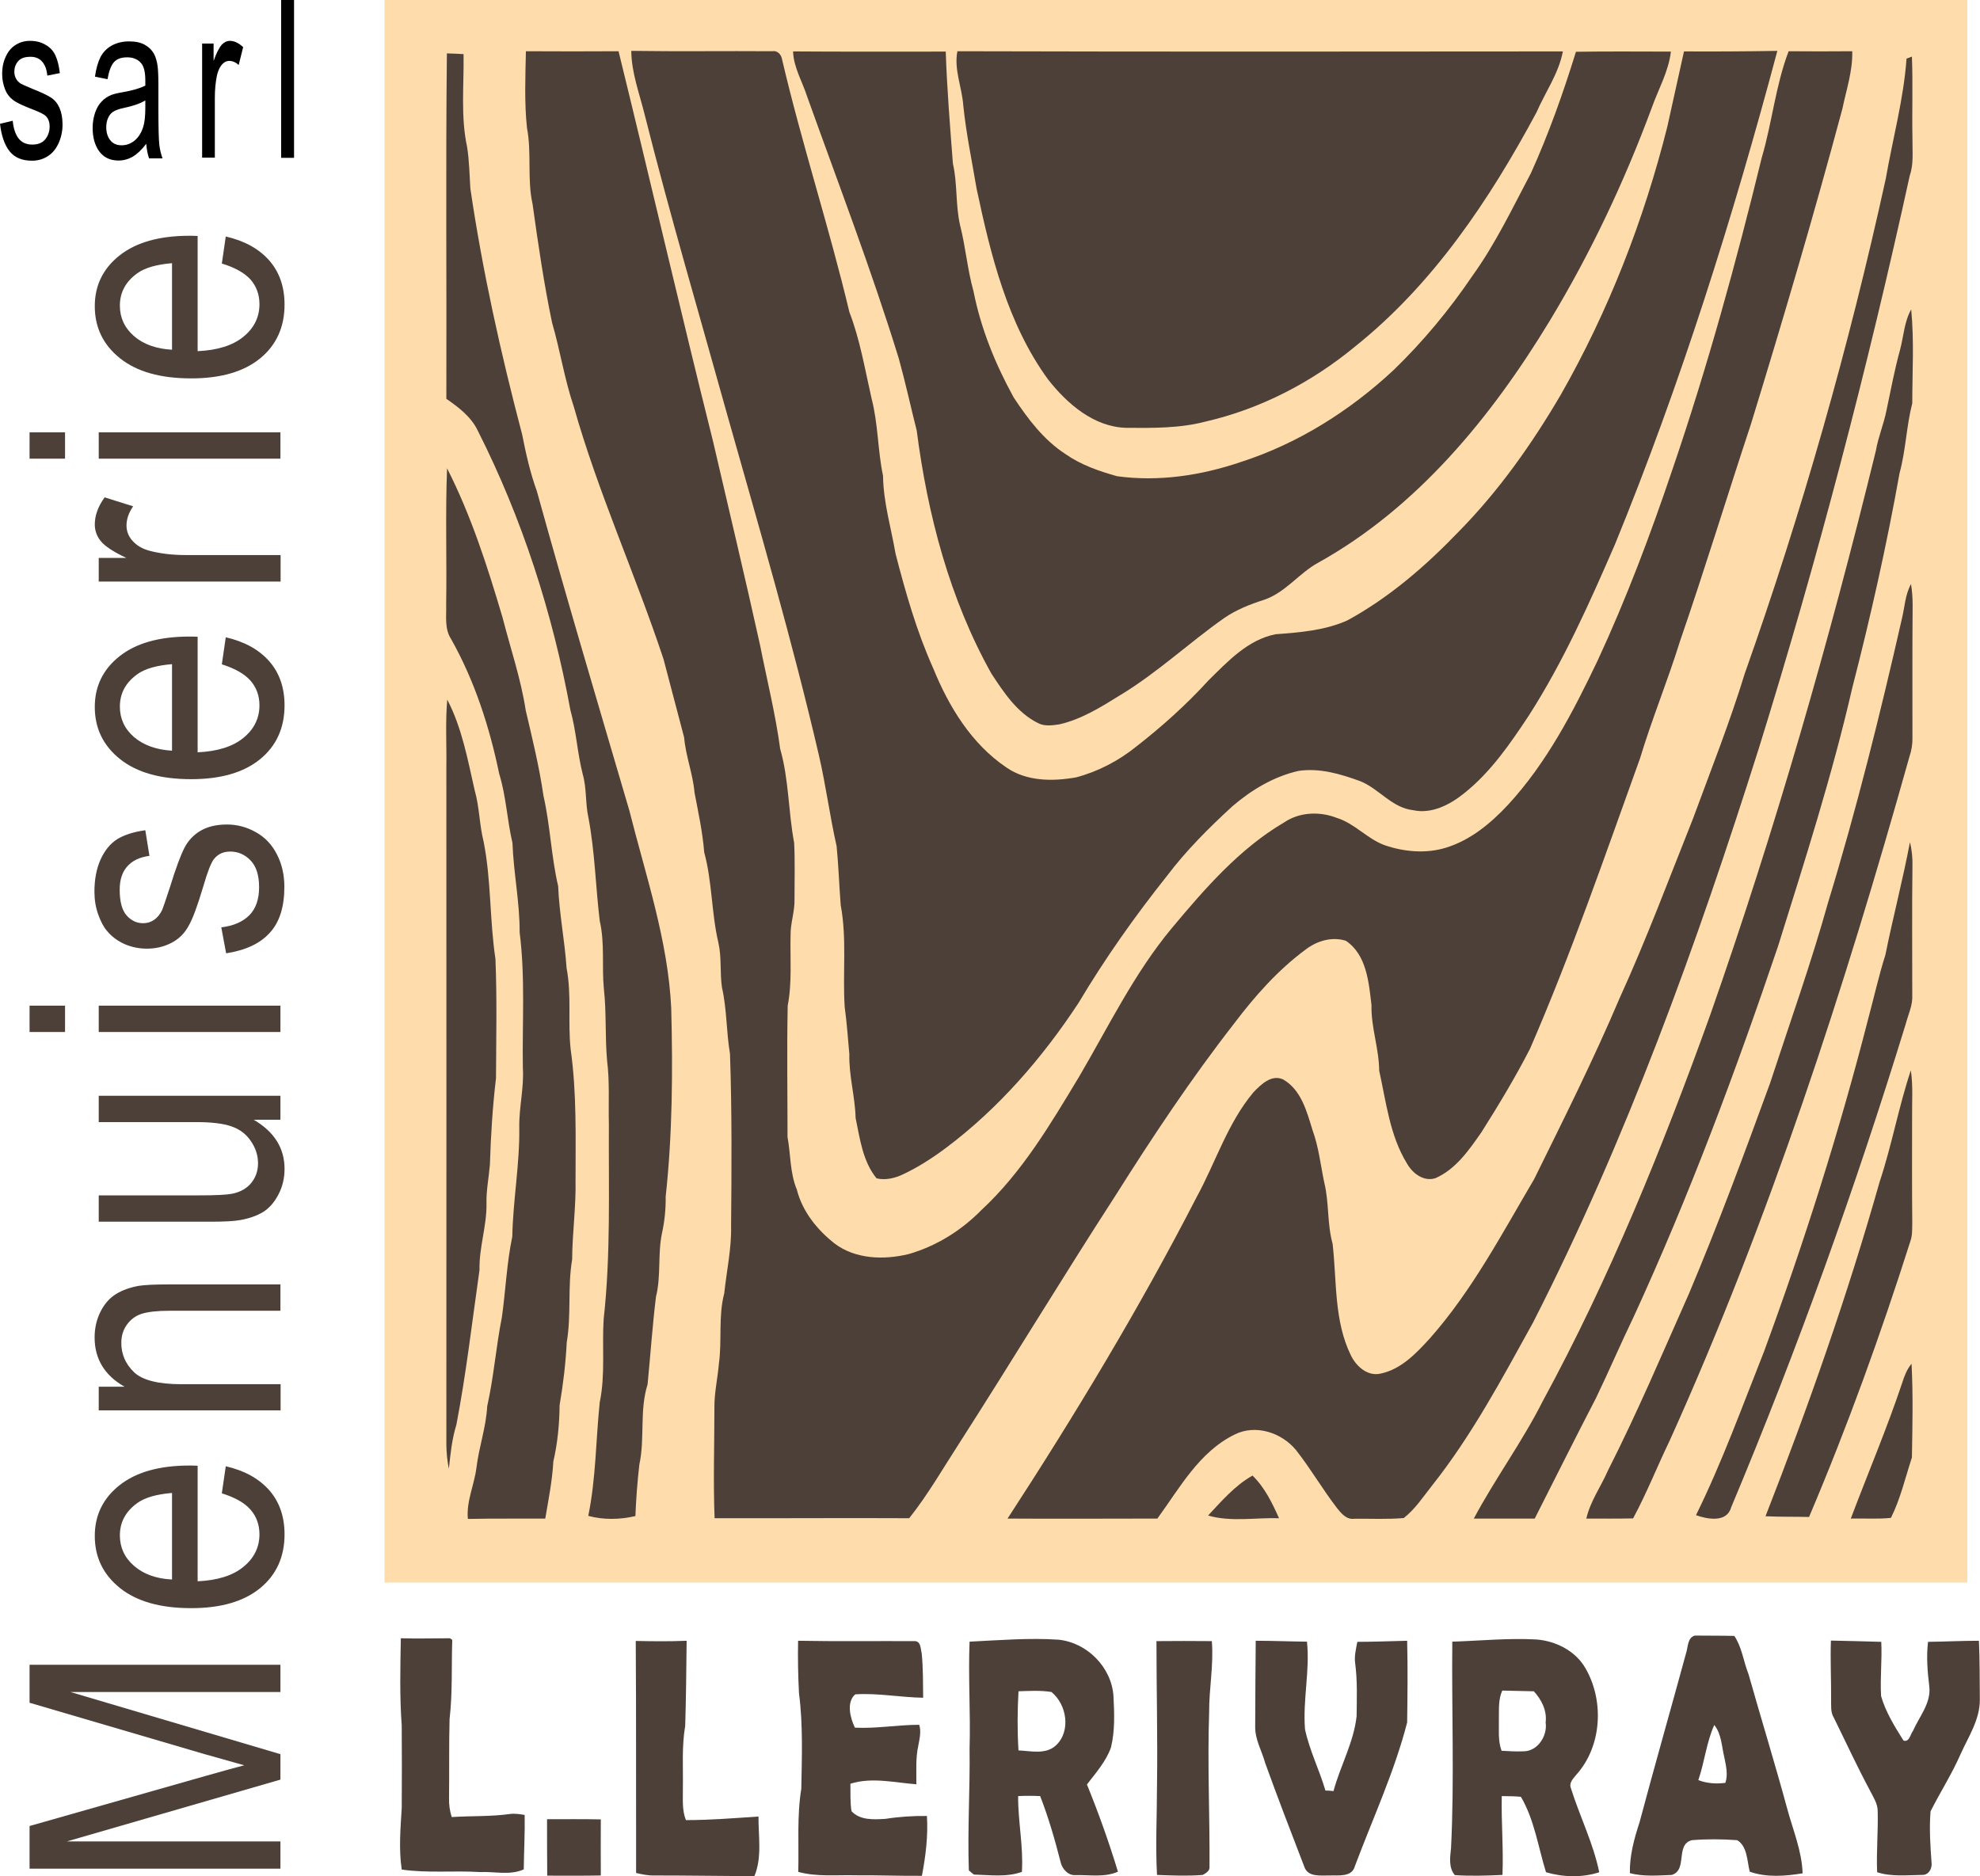
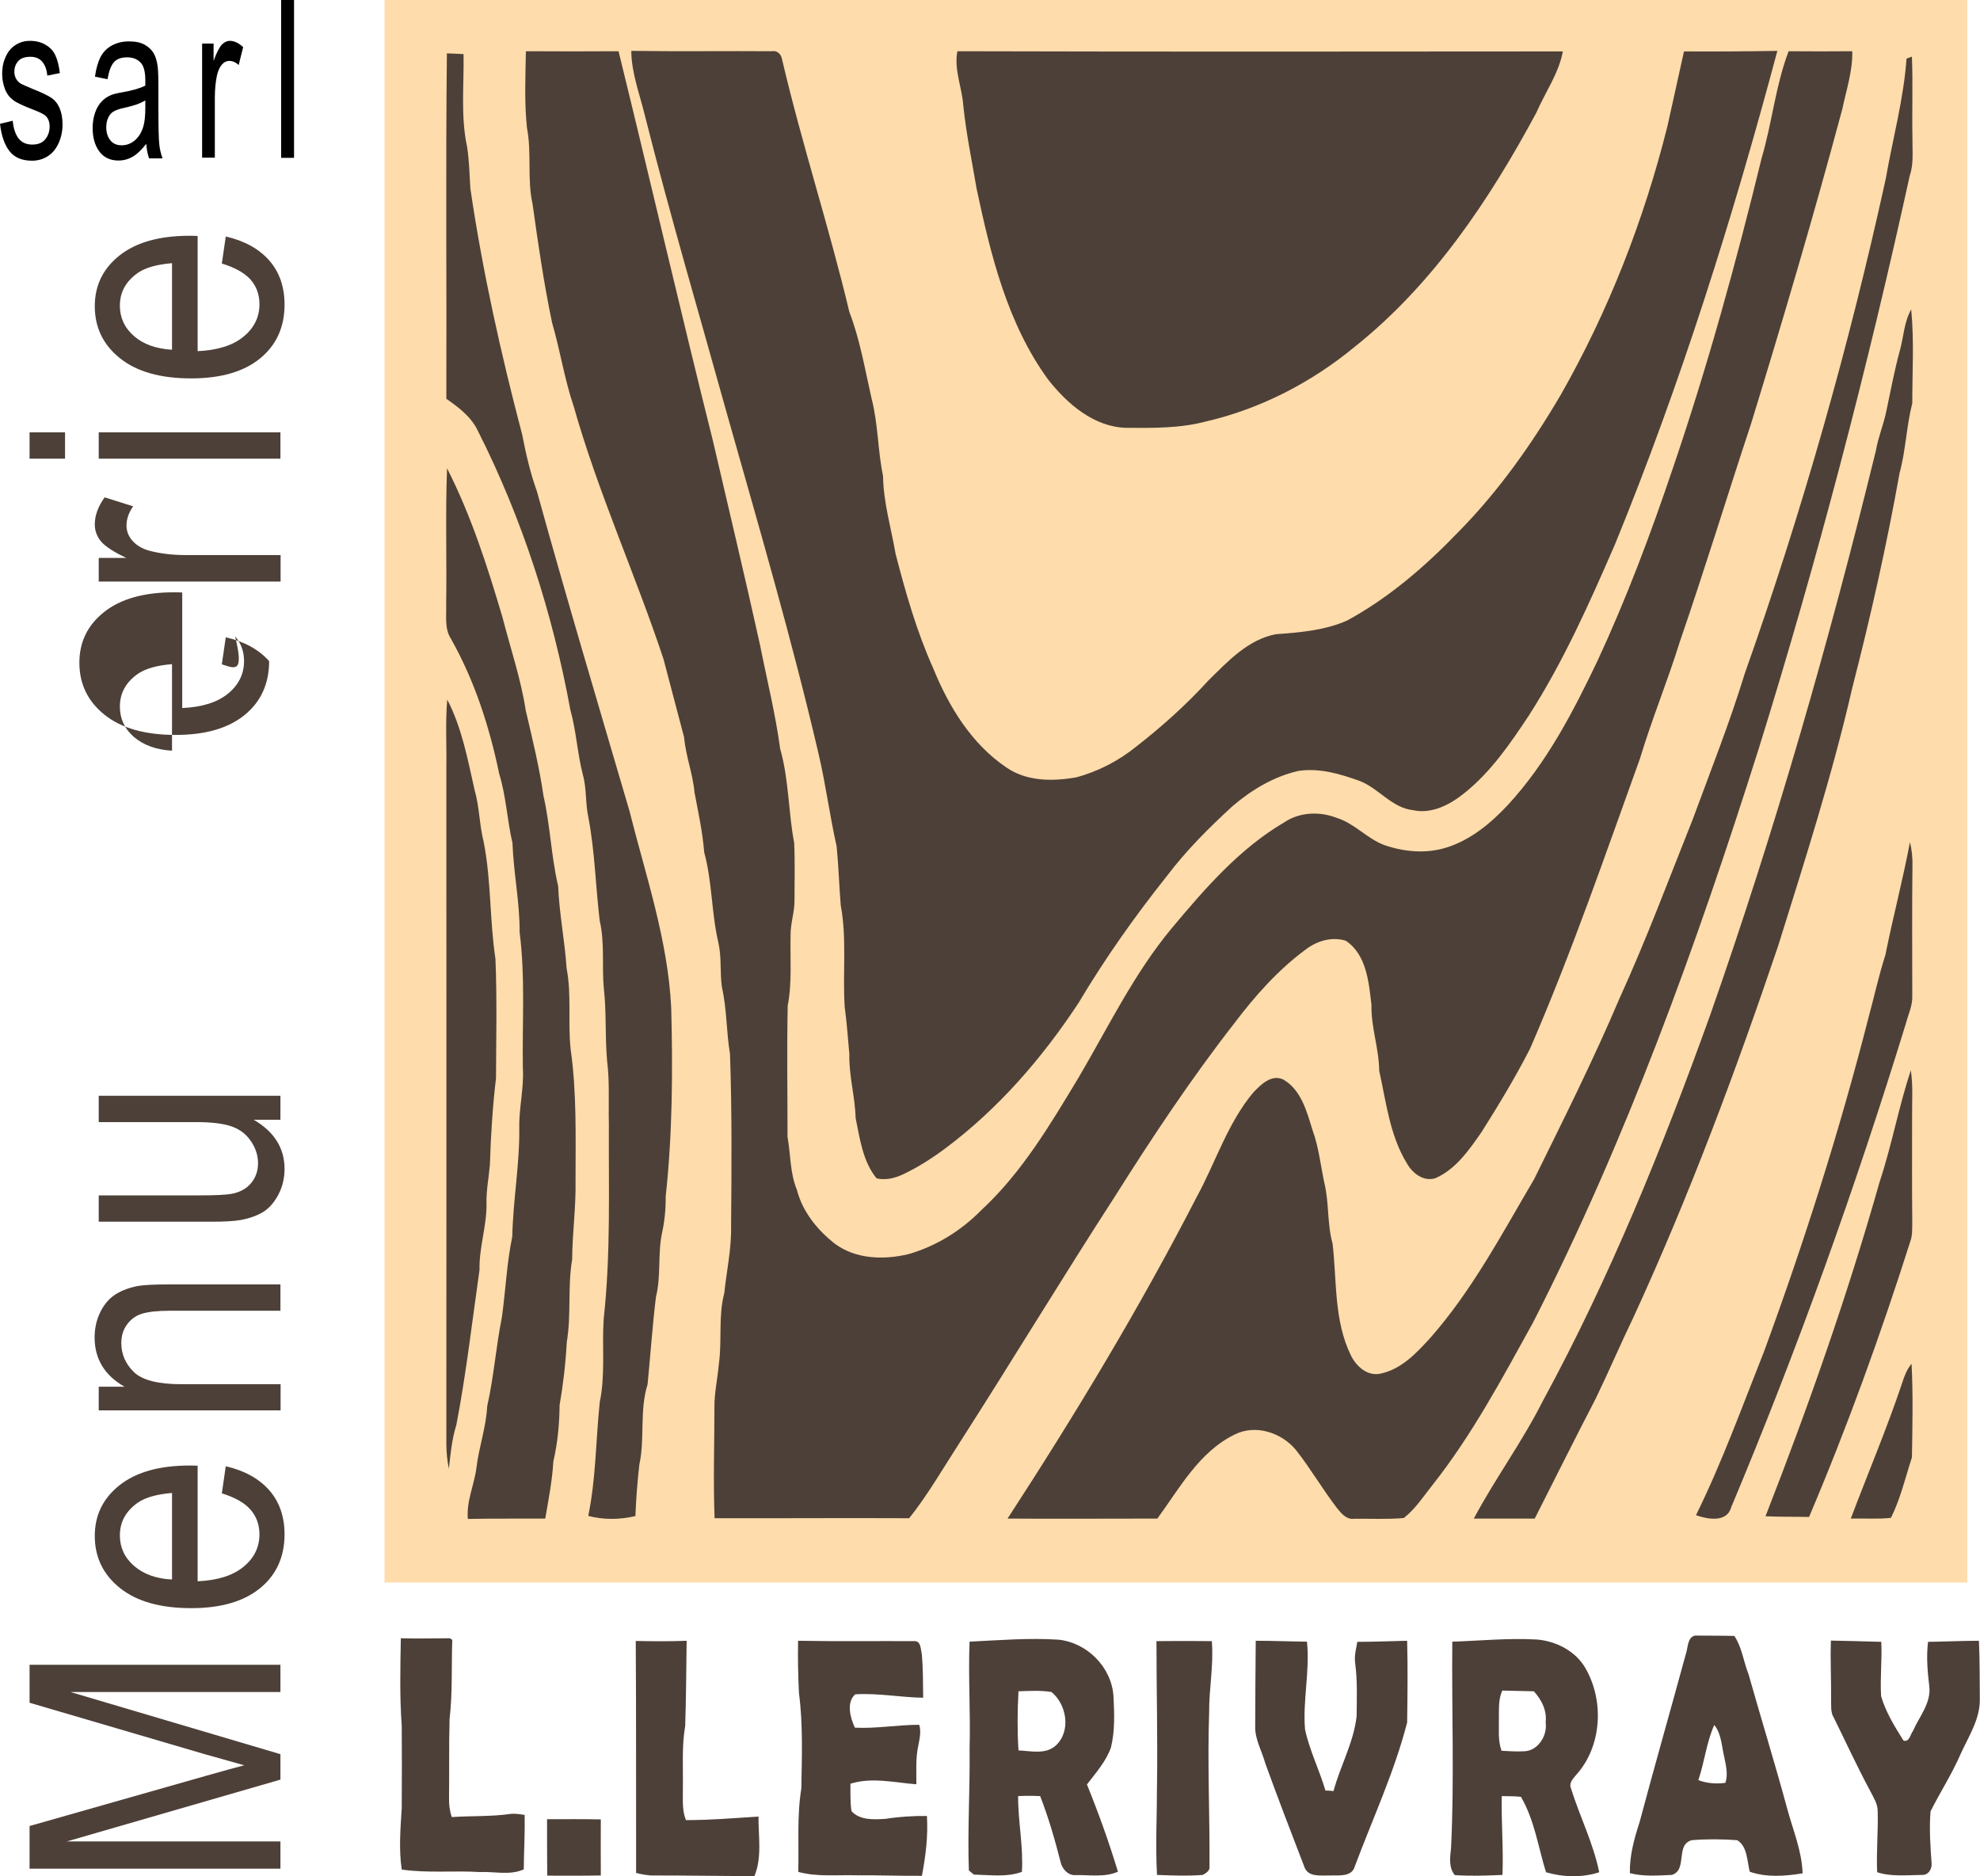
<svg xmlns="http://www.w3.org/2000/svg" version="1.1" id="Layer_1" x="0px" y="0px" viewBox="0 0 1105 1047.1" style="enable-background:new 0 0 1105 1047.1;" xml:space="preserve">
  <style type="text/css">
	.st0{fill:#FEDCAB;}
	.st1{fill:#4D4038;}
</style>
  <g>
    <rect x="214.6" class="st0" width="883.3" height="883.3" />
    <g>
      <path d="M0,69.1l7.1-1.7c0.4,4.3,1.5,7.6,3.3,9.9c1.8,2.3,4.4,3.4,7.6,3.4c3.3,0,5.7-1,7.3-3s2.4-4.4,2.4-7.1    c0-2.4-0.7-4.4-2.1-5.8c-1-1-3.4-2.2-7.3-3.7c-5.2-2-8.9-3.7-10.9-5.2c-2-1.5-3.6-3.5-4.6-6.1c-1-2.6-1.6-5.4-1.6-8.6    c0-2.8,0.4-5.5,1.3-7.9c0.9-2.4,2-4.4,3.5-6c1.1-1.2,2.6-2.3,4.5-3.2c1.9-0.9,4-1.3,6.2-1.3c3.3,0,6.2,0.7,8.7,2.2    c2.5,1.4,4.4,3.4,5.5,5.9c1.2,2.5,2,5.8,2.5,9.9l-7,1.4c-0.3-3.3-1.2-5.8-2.8-7.7c-1.5-1.8-3.7-2.8-6.5-2.8c-3.3,0-5.6,0.8-7,2.5    c-1.4,1.6-2.1,3.6-2.1,5.8c0,1.4,0.3,2.7,0.9,3.8c0.6,1.2,1.5,2.1,2.7,2.9c0.7,0.4,2.8,1.3,6.3,2.8c5.1,2,8.6,3.7,10.6,5    c2,1.3,3.6,3.2,4.7,5.7c1.1,2.5,1.7,5.6,1.7,9.3c0,3.6-0.7,7-2.1,10.2c-1.4,3.2-3.4,5.7-6,7.4s-5.6,2.6-8.9,2.6    c-5.5,0-9.7-1.7-12.5-5.2C2.6,81,0.8,75.9,0,69.1z" />
      <path d="M81.6,80.3c-2.6,3.4-5.2,5.8-7.6,7.2c-2.5,1.4-5.1,2.1-7.9,2.1c-4.6,0-8.2-1.7-10.7-5.1c-2.5-3.4-3.7-7.8-3.7-13.1    c0-3.1,0.5-6,1.4-8.6c0.9-2.6,2.2-4.7,3.7-6.2c1.5-1.6,3.2-2.7,5.1-3.5c1.4-0.6,3.5-1.1,6.4-1.6c5.8-1,10-2.3,12.8-3.7    c0-1.5,0-2.4,0-2.8c0-4.4-0.7-7.5-2-9.3c-1.8-2.4-4.5-3.7-8.1-3.7c-3.4,0-5.8,0.9-7.4,2.7c-1.6,1.8-2.8,4.9-3.6,9.5l-7-1.4    c0.6-4.5,1.7-8.2,3.1-11c1.5-2.8,3.6-4.9,6.3-6.4c2.8-1.5,5.9-2.3,9.6-2.3c3.6,0,6.5,0.6,8.8,1.9c2.3,1.3,3.9,2.9,5,4.8    c1.1,1.9,1.8,4.4,2.2,7.4c0.2,1.8,0.4,5.2,0.4,10v14.4c0,10.1,0.2,16.4,0.5,19.1c0.3,2.7,0.9,5.2,1.8,7.7h-7.5    C82.3,85.9,81.9,83.3,81.6,80.3z M81,56.1c-2.6,1.6-6.5,3-11.7,4.1c-2.9,0.6-5,1.4-6.2,2.2c-1.2,0.8-2.2,2-2.8,3.5    c-0.7,1.5-1,3.3-1,5.1c0,2.9,0.7,5.3,2.2,7.2c1.4,1.9,3.6,2.9,6.3,2.9c2.8,0,5.2-0.9,7.4-2.7c2.1-1.8,3.7-4.3,4.7-7.5    c0.8-2.4,1.2-6,1.2-10.8V56.1z" />
      <path d="M112.8,88.1V24.3h6.4V34c1.6-4.5,3.2-7.5,4.5-9c1.4-1.4,2.9-2.2,4.6-2.2c2.4,0,4.9,1.2,7.4,3.5l-2.5,10    c-1.7-1.6-3.5-2.3-5.2-2.3c-1.6,0-3,0.7-4.2,2.1c-1.2,1.4-2.1,3.4-2.7,5.9c-0.8,3.8-1.2,8.1-1.2,12.6v33.4H112.8z" />
      <path d="M156.9,88.1V0h7.2v88.1H156.9z" />
    </g>
    <g>
      <path class="st1" d="M156.5,1043h-140v-23.8l99.1-28.2c9.2-2.6,16.1-4.5,20.7-5.7c-5.1-1.4-12.6-3.5-22.4-6.3l-97.4-28.6v-21.2    h140v15.2H39.3l117.2,34.7v14.2l-119.2,34.5h119.2V1043z" />
      <path class="st1" d="M123.8,833.5l2.2-15.1c10.4,2.4,18.4,6.8,24.2,13.3c5.7,6.5,8.6,14.7,8.6,24.7c0,12.6-4.6,22.7-13.7,30.1    c-9.1,7.4-21.9,11.1-38.4,11.1c-17.1,0-30.3-3.7-39.7-11.2c-9.4-7.5-14.1-17.2-14.1-29.1c0-11.6,4.6-21,13.8-28.3    c9.2-7.3,22.2-11,39-11c1,0,2.5,0,4.6,0.1v64.5c11.1-0.5,19.7-3.2,25.6-8.1c5.9-4.8,8.9-10.9,8.9-18.1c0-5.4-1.7-10-5-13.8    S131.1,835.8,123.8,833.5z M96,881.6v-48.3c-8.5,0.7-14.9,2.5-19.2,5.5c-6.6,4.7-9.9,10.7-9.9,18.2c0,6.7,2.6,12.4,7.9,17    C80.1,878.6,87.2,881.2,96,881.6z" />
      <path class="st1" d="M156.5,787.2H55.1V774h14.4c-11.1-6.3-16.7-15.5-16.7-27.5c0-5.2,1.1-10,3.3-14.4c2.2-4.4,5.1-7.6,8.6-9.8    c3.6-2.2,7.8-3.7,12.7-4.6c3.2-0.5,8.8-0.8,16.7-0.8h62.4v14.7H94.8c-7,0-12.2,0.6-15.7,1.7c-3.5,1.1-6.2,3.2-8.3,6.1    c-2.1,2.9-3.1,6.3-3.1,10.2c0,6.2,2.3,11.6,7,16.2c4.6,4.5,13.5,6.8,26.5,6.8h55.4V787.2z" />
      <path class="st1" d="M156.5,625h-14.9c11.5,6.7,17.2,15.9,17.2,27.4c0,5.1-1.1,9.9-3.4,14.3c-2.3,4.4-5.2,7.7-8.6,9.8    c-3.5,2.1-7.7,3.6-12.8,4.5c-3.4,0.6-8.7,0.9-16,0.9H55.1v-14.7h56.3c9,0,15-0.3,18.1-0.9c4.5-0.9,8.1-2.9,10.6-5.9    s3.9-6.7,3.9-11.1c0-4.4-1.3-8.5-4-12.4c-2.6-3.9-6.2-6.6-10.8-8.2c-4.6-1.6-11.2-2.4-19.8-2.4H55.1v-14.7h101.4V625z" />
-       <path class="st1" d="M36.2,576H16.5v-14.7h19.8V576z M156.5,576H55.1v-14.7h101.4V576z" />
-       <path class="st1" d="M126.2,532.1l-2.7-14.5c6.8-0.8,12-3.1,15.7-6.8c3.6-3.7,5.4-8.9,5.4-15.6c0-6.7-1.6-11.7-4.8-15    c-3.2-3.3-7-4.9-11.3-4.9c-3.9,0-6.9,1.4-9.2,4.3c-1.5,2-3.5,7-5.8,15c-3.2,10.7-5.9,18.2-8.3,22.3c-2.3,4.2-5.5,7.3-9.6,9.4    c-4.1,2.1-8.6,3.2-13.6,3.2c-4.5,0-8.7-0.9-12.6-2.6c-3.9-1.8-7.1-4.2-9.6-7.2c-2-2.3-3.6-5.4-5-9.3c-1.4-3.9-2.1-8.2-2.1-12.7    c0-6.8,1.1-12.7,3.4-17.9c2.3-5.1,5.4-8.9,9.3-11.4c3.9-2.4,9.2-4.1,15.7-5l2.3,14.3c-5.2,0.7-9.3,2.5-12.2,5.7    c-2.9,3.1-4.4,7.5-4.4,13.2c0,6.7,1.3,11.5,3.9,14.4c2.6,2.9,5.7,4.3,9.2,4.3c2.2,0,4.2-0.6,6-1.8c1.8-1.2,3.4-3.1,4.6-5.6    c0.6-1.5,2.1-5.8,4.4-12.9c3.2-10.4,5.9-17.6,8-21.7c2.1-4.1,5.1-7.3,9-9.6s8.9-3.5,14.7-3.5c5.7,0,11.1,1.4,16.2,4.3    c5.1,2.8,9,7,11.7,12.3c2.8,5.4,4.2,11.4,4.2,18.2c0,11.2-2.7,19.8-8.2,25.7C145.1,526.7,137,530.4,126.2,532.1z" />
-       <path class="st1" d="M123.8,370.8l2.2-15.1c10.4,2.4,18.4,6.8,24.2,13.3c5.7,6.5,8.6,14.7,8.6,24.7c0,12.6-4.6,22.7-13.7,30.1    c-9.1,7.4-21.9,11.1-38.4,11.1c-17.1,0-30.3-3.7-39.7-11.2c-9.4-7.5-14.1-17.2-14.1-29.1c0-11.6,4.6-21,13.8-28.3    c9.2-7.3,22.2-11,39-11c1,0,2.5,0,4.6,0.1v64.5c11.1-0.5,19.7-3.2,25.6-8.1c5.9-4.8,8.9-10.9,8.9-18.1c0-5.4-1.7-10-5-13.8    C136.4,376.1,131.1,373.1,123.8,370.8z M96,419v-48.3c-8.5,0.7-14.9,2.5-19.2,5.5c-6.6,4.7-9.9,10.7-9.9,18.2    c0,6.7,2.6,12.4,7.9,17C80.1,415.9,87.2,418.5,96,419z" />
+       <path class="st1" d="M123.8,370.8l2.2-15.1c10.4,2.4,18.4,6.8,24.2,13.3c0,12.6-4.6,22.7-13.7,30.1    c-9.1,7.4-21.9,11.1-38.4,11.1c-17.1,0-30.3-3.7-39.7-11.2c-9.4-7.5-14.1-17.2-14.1-29.1c0-11.6,4.6-21,13.8-28.3    c9.2-7.3,22.2-11,39-11c1,0,2.5,0,4.6,0.1v64.5c11.1-0.5,19.7-3.2,25.6-8.1c5.9-4.8,8.9-10.9,8.9-18.1c0-5.4-1.7-10-5-13.8    C136.4,376.1,131.1,373.1,123.8,370.8z M96,419v-48.3c-8.5,0.7-14.9,2.5-19.2,5.5c-6.6,4.7-9.9,10.7-9.9,18.2    c0,6.7,2.6,12.4,7.9,17C80.1,415.9,87.2,418.5,96,419z" />
      <path class="st1" d="M156.5,324.6H55.1v-13.2h15.4c-7.2-3.4-11.9-6.5-14.2-9.3c-2.3-2.8-3.4-6-3.4-9.4c0-4.9,1.8-10,5.5-15.1    l15.9,5c-2.5,3.6-3.7,7.2-3.7,10.7c0,3.2,1.1,6.1,3.4,8.6c2.3,2.6,5.4,4.4,9.4,5.5c6.1,1.6,12.8,2.4,20.1,2.4h53.1V324.6z" />
      <path class="st1" d="M36.2,256H16.5v-14.7h19.8V256z M156.5,256H55.1v-14.7h101.4V256z" />
      <path class="st1" d="M123.8,147.1l2.2-15.1c10.4,2.4,18.4,6.8,24.2,13.3c5.7,6.5,8.6,14.7,8.6,24.7c0,12.6-4.6,22.7-13.7,30.1    c-9.1,7.4-21.9,11.1-38.4,11.1c-17.1,0-30.3-3.7-39.7-11.2c-9.4-7.5-14.1-17.2-14.1-29.1c0-11.6,4.6-21,13.8-28.3    c9.2-7.3,22.2-11,39-11c1,0,2.5,0,4.6,0.1V196c11.1-0.5,19.7-3.2,25.6-8.1c5.9-4.8,8.9-10.9,8.9-18.1c0-5.4-1.7-10-5-13.8    C136.4,152.3,131.1,149.3,123.8,147.1z M96,195.2v-48.3c-8.5,0.7-14.9,2.5-19.2,5.5c-6.6,4.7-9.9,10.7-9.9,18.2    c0,6.7,2.6,12.4,7.9,17C80.1,192.2,87.2,194.7,96,195.2z" />
    </g>
    <g>
      <path class="st1" d="M223.7,914.4c9.1,0.3,18.3,0,27.4,0l1.3,0.9c-0.5,14.7,0.2,29.6-1.5,44.2c-0.4,14.7-0.1,29.4-0.3,44.1    c-0.1,3.6,0.4,7.2,1.5,10.6c10.8-0.7,21.7-0.2,32.4-1.7c2.8-0.4,5.5,0.1,8.3,0.5c0.2,10.1-0.4,20.3-0.5,30.4    c-7.7,3.5-16.3,1.1-24.4,1.5c-14.5-0.9-29.3,0.7-43.7-1.4c-1.7-11.4-0.7-23,0-34.4c0.1-15.3,0.1-30.6,0-45.9    C223,947,223.4,930.7,223.7,914.4z" />
      <g>
        <path class="st1" d="M541.1,916.3c16.5-0.8,33.1-2.2,49.7-1.1c16,1.7,29.5,15.4,30.6,31.4c0.5,9.6,0.9,19.4-1.4,28.8     c-2.8,7.8-8.4,14.1-13.4,20.6c6.5,16,12.3,32.2,17.3,48.7c-7.5,3.3-15.8,1.7-23.7,1.9c-4,0.3-7.3-3.3-8.2-6.9     c-3.2-12.6-6.8-25.1-11.5-37.2c-4.1-0.2-8.2-0.2-12.3,0c-0.1,14.1,3,28.1,2.1,42.3c-8.6,3.1-17.9,1.7-26.8,1.5     c-0.7-0.6-2.1-1.7-2.8-2.3c-0.8-22.6,0.7-45.3,0.4-68C541.7,956.2,540.3,936.2,541.1,916.3z M568.4,944c-0.6,11-0.7,22,0,33     c7,0.3,15.3,2.5,21-2.9c8.4-8,5.9-22.8-2.6-29.7C580.6,943.4,574.5,943.8,568.4,944z" />
      </g>
      <g>
        <path class="st1" d="M941,922.6c1.1-3.3,0.7-8.6,4.9-9.7c7.3,0.1,14.7,0,22,0.2c4.3,6.4,5.1,14.3,7.9,21.3     c7.1,25.1,14.8,50,21.6,75.1c3.2,11.9,8.2,23.6,8.6,36.1c-9.7,1.6-20.1,2.4-29.5-0.9c-1.5-5.9-1.3-14.2-7-17.6     c-8.4-0.6-16.9-0.7-25.3,0c-9.4,2.4-2.2,16.6-11.2,19.4c-7.8,0.3-15.8,1-23.4-1c-0.2-9.8,2.4-19.2,5.4-28.4     C923.4,985.6,932.4,954.2,941,922.6z M947.8,993.6c4.8,1.8,10,2.2,15.1,1.5c1.6-4.7,0.3-9.7-0.6-14.3c-1.5-6.1-1.5-12.9-5.6-18     C952.3,972.6,951.3,983.4,947.8,993.6z" />
      </g>
      <path class="st1" d="M354.8,915.9c9.5,0.2,19,0.3,28.4-0.1c-0.2,15.8-0.3,31.6-0.8,47.5c-2,11.5-1.1,23.2-1.3,34.9    c0.1,5.9-0.6,12,1.7,17.7c13.6,0,27-1.1,40.5-2c-0.1,11,2.1,22.8-2.3,33.3c-18.6-0.1-37.2-0.4-55.8-0.4c-3.5,0.1-6.9-0.6-10.2-1.4    C354.9,1002.1,355.1,959,354.8,915.9z" />
      <path class="st1" d="M445.4,915.8c21.5,0.4,43.1,0.1,64.6,0.2c4-0.3,3.7,4.1,4.4,6.9c0.8,8.2,0.7,16.5,0.8,24.7    c-12.7-0.2-25.2-2.7-37.9-1.9c-5.1,4.4-2.8,13.2-0.2,18.6c12,0.6,23.9-1.6,35.9-1.6c1.2,3.7,0.2,7.8-0.5,11.6    c-1.6,7.1-1,14.4-1.1,21.6c-12.2-0.9-24.8-4.1-36.8-0.3c0.1,5.1-0.2,10.2,0.6,15.3c4.7,5.2,12.6,4.7,19,4.3    c7.6-1.2,15.4-1.7,23.1-1.6c0.7,11.2-0.7,22.4-2.8,33.4c-12.3,0.1-24.6-0.4-36.8-0.3c-10.8-0.3-21.7,1-32.2-1.9    c0.4-15.5-0.8-31.1,1.7-46.5c0.3-17.7,1-35.6-1.3-53.2C445.4,935.2,445.2,925.5,445.4,915.8z" />
      <path class="st1" d="M645.4,916c10.3-0.1,20.6-0.1,30.9,0c1.1,13.4-1.6,26.6-1.5,39.9c-1,28.7,0.4,57.3,0.2,86    c0.3,2.3-2.1,3.7-3.8,4.6c-8.5,0.7-17,0.3-25.5,0c-0.9-16.7,0-33.4,0-50.2C646.1,969.6,645.4,942.8,645.4,916z" />
      <path class="st1" d="M700.8,915.8c9.6,0,19.1,0.4,28.6,0.5c1.7,16.3-2.4,32.5-1.1,48.9c2.5,11.8,8,22.6,11.4,34.2    c1.5,0,3,0.1,4.5,0.3c3.8-14.1,11.3-27.2,12.9-41.8c0.1-9.8,0.5-19.7-0.8-29.5c-0.6-4.1,0.5-8.1,1.2-12c9.3,0,18.5-0.4,27.8-0.6    c0.4,15.2,0.2,30.4,0,45.6c-7.1,27.6-19.2,53.6-29.2,80.3c-1.7,6.2-9.2,4.9-14.1,5.1c-5-0.1-12.1,1.1-14.1-4.9    c-7.4-19.2-14.8-38.4-21.8-57.8c-1.9-6.9-5.8-13.3-5.6-20.6C700.6,947.5,700.6,931.7,700.8,915.8z" />
      <g>
        <path class="st1" d="M810.5,916.3c15.7-0.5,31.4-2.1,47.2-1.2c10.7,0.9,21.6,6.4,27.1,16c10.6,18.3,9.2,43.7-5.2,59.6     c-1.7,2.1-4.1,4.4-2.9,7.4c4.9,15.7,12.5,30.7,15.8,46.9c-9.4,3.1-20.2,2.8-29.7,0c-4.4-14.1-6.4-29.1-14-42.1     c-3.6-0.4-7.1-0.3-10.7-0.4c-0.3,14.7,1,29.3,0.4,44c-8.9,0.4-17.8,0.7-26.6,0.1c-3.6-4.3-2.6-10.1-2.1-15.2     C811.7,993,810.1,954.6,810.5,916.3z M836.5,959.6c0.1,5.9-0.6,12,1.5,17.6c4,0.2,8,0.5,12.1,0.3c8,0.1,13.6-8.6,12.5-16.1     c0.8-6.7-2.3-12.7-6.6-17.4c-5.9-0.1-11.7-0.3-17.6-0.4C836.1,948.6,836.6,954.2,836.5,959.6z" />
      </g>
      <path class="st1" d="M1021.8,915.7c9.3,0.2,18.7,0.4,28.1,0.7c0.5,10.1-0.7,20.2-0.1,30.3c2.6,9,7.6,17,12.5,24.8    c3.3,1.1,3.8-3.5,5.3-5.4c3.5-8,10.2-15.5,9.1-24.8c-1-8.3-1.7-16.6-0.7-24.9c9.5-0.1,18.9-0.6,28.4-0.6    c0.5,10.9,0.4,21.9,0.5,32.8c0.1,11.2-6.4,20.8-10.8,30.6c-4.8,11-11.3,21.1-16.7,31.8c-0.8,9.7-0.1,19.5,0.6,29.3    c0.1,3.3-2,6.4-5.5,6.2c-8.3,0.1-16.9,1.1-24.9-1.5c-0.5-11.4,0.6-22.7,0.3-34.1c0-4.2-2.4-7.7-4.2-11.3    c-7.2-13.4-13.6-27.3-20.3-40.9c-1.9-3-1.4-6.7-1.5-10.1C1022,937.7,1021.4,926.7,1021.8,915.7z" />
      <path class="st1" d="M305.3,1015.4c10,0,20-0.1,30,0.1c-0.1,10.4,0,20.8,0,31.3c-10,0.2-20,0.1-29.9,0.1    C305.3,1036.4,305.3,1025.9,305.3,1015.4z" />
    </g>
    <g>
      <g>
        <path class="st1" d="M293.5,28.6c17.2,0.1,34.5,0.1,51.7,0c17.8,72.5,34.6,145.2,52.7,217.6c8.8,38,17.9,75.9,26.3,114     c3.8,19.2,8.6,38.4,11.2,57.8c4.9,17.1,4.5,35,7.8,52.4c0.5,10.5,0.2,21,0.2,31.5c0.2,6.8-2.3,13.3-2.2,20.1     c-0.3,13.1,0.9,26.4-1.6,39.3c-0.5,24.4-0.1,48.8-0.1,73.3c1.8,9.8,1.3,20,5.2,29.4c3.1,12.2,11.3,22.4,21.1,30.1     c11.7,8.8,27.5,9.2,41.2,5.9c15.4-4.4,29.4-13.1,40.6-24.5c22.8-21.1,38.7-48.1,54.6-74.5c16.5-28.1,30.8-57.8,51.8-83     c18.4-22,37.7-44.3,62.7-59c8.6-5.8,19.8-6.2,29.3-2.5c10,3.1,16.9,11.6,26.6,15.2c11,3.8,23.3,4.9,34.5,1.4     c13.6-4.2,24.9-13.6,34.5-23.9c21.6-23.4,36.4-52,50-80.5c16.1-34.7,29.6-70.6,41.8-106.8c19.5-57.1,35.5-115.3,49.8-173.9     c5.8-19.6,7.7-40.3,15-59.4c11.8,0.1,23.7,0.1,35.5,0c0.3,11-3.3,21.5-5.5,32.1c-15.8,59-33.1,117.6-51,175.9     c-13.4,40.5-25.8,81.2-39.7,121.5c-6.8,21.9-15.6,43.2-22.2,65.1c-19.6,54.4-38.4,109.1-61.4,162.1c-8.2,16-17.5,31.4-27.1,46.6     c-6.9,9.9-14.3,20.7-25.7,25.7c-6.6,2.1-12.8-2.7-15.9-8.2c-9.6-15.6-11.6-34.3-15.5-51.8c-0.1-12.4-4.6-24.2-4.3-36.6     c-1.5-12.7-2.7-28.1-14.3-35.9c-7.8-2.5-16.3,0.1-22.6,5c-15.4,11.4-28.2,25.9-39.7,41.1c-24,30.8-45.6,63.3-66.4,96.3     c-29.5,45.6-57.6,92.1-86.9,137.8c-9.2,14.2-17.6,28.9-28.1,42.1c-36.2-0.2-72.4,0.1-108.6,0c-0.8-20.6-0.1-41.1-0.1-61.7     c-0.1-8.2,1.8-16.3,2.5-24.5c1.8-13.1-0.4-26.5,3-39.4c1.3-12.5,4.1-24.9,3.8-37.5c0.3-32,0.5-64.1-0.6-96.1     c-2.1-12.3-1.7-24.9-4.5-37.1c-1.2-8.3-0.1-16.8-2-25c-3.9-16.6-3.4-33.9-7.9-50.4c-0.9-11.3-3.3-22.3-5.4-33.3     c-0.9-10.5-4.9-20.3-5.8-30.8c-3.8-14.6-7.7-29.1-11.5-43.7c-15.7-47.4-36.5-92.9-50.1-141c-5.2-15.3-7.6-31.4-12.1-46.8     c-4.6-22-7.8-44.1-10.9-66.3c-3.1-14-0.4-28.4-3.1-42.4C292.6,57.5,293.2,43,293.5,28.6z" />
        <path class="st1" d="M939.8,28.7c-3.1,14-6.2,28-9.3,42c-13.1,52.2-32.8,102.9-59.5,149.7c-16,27.3-34.4,53.4-56.6,76     c-18.5,19.3-39,37.1-62.5,49.9c-12.5,5.6-26.5,6.7-40,7.7c-15.6,3.1-26.7,15.2-37.5,25.8c-12.3,13.5-26,25.8-40.4,37     c-9.8,7.9-21.3,13.9-33.5,17.1c-13,2.3-27.5,2.3-38.8-5.5c-19.5-13.1-32.2-34-40.9-55.4c-9.2-20.5-15.4-42.2-21-63.9     c-2.5-14.5-6.8-28.7-7-43.5c-3-14.3-2.7-29-6.4-43.2c-3.7-16.2-6.4-32.7-12.4-48.3c-11.3-47.5-26.6-94-37.7-141.6     c-0.6-2.4-2.7-4.4-5.3-3.9c-26.2-0.2-52.5,0.2-78.7-0.2c0.1,12.1,4.5,23.6,7.4,35.3c14.2,56.4,30.7,112.2,46.3,168.3     c17.8,63,36.2,125.8,51,189.5c3.9,16.8,6.1,34,9.9,50.8c1.1,11,1.4,22,2.3,33c3.5,18.7,1,37.9,2.2,56.7     c1.2,8.7,1.8,17.6,2.6,26.3c-0.3,12.1,3.2,23.7,3.5,35.7c2.4,11.6,4,24.3,11.7,33.7c5,1.2,10.3-0.1,14.9-2.3     c8.4-4,16.2-9,23.7-14.6c29.5-22.1,53.9-50.3,74.1-81c14.7-24.7,31.3-48.2,49.2-70.7c10.8-14.3,23.5-27,36.7-39.1     c10.6-9.1,23.1-16.6,36.8-19.7c11.8-1.8,23.5,1.7,34.5,5.7c10.5,4.2,17.7,14.9,29.5,16.2c10.4,2.3,20.7-3.1,28.6-9.5     c14.8-11.8,25.6-27.6,36-43.3c19.3-30.1,33.9-62.9,48.1-95.6c36.6-89.5,65.7-182,90.6-275.4C974.4,28.7,957.1,28.8,939.8,28.7z" />
-         <path class="st1" d="M879.5,28.9c-7.1,23-15.2,45.8-25.1,67.7c-10.3,19.5-19.8,39.5-32.7,57.4c-12.8,18.9-27.4,36.5-43.8,52.4     c-24.5,22.9-53.5,41.2-85.5,51.5c-22.1,7.5-45.8,11.1-69,7.9c-10-2.8-20.1-6.3-28.7-12.3c-12.2-7.9-21.1-19.7-29-31.7     c-10.2-18.5-18.3-38.4-22.4-59.2c-3.4-12.1-4.4-24.7-7.5-36.9c-2.6-11.3-1.4-23.1-4-34.4c-1.6-20.8-3.3-41.6-4-62.5     c-28.4,0-56.8,0.1-85.2-0.1c0.3,9,5.2,16.9,7.9,25.3c17.4,48.6,35.9,96.8,51.1,146.1c3.7,13.3,6.6,26.8,10,40.2     c6.1,47.1,18.4,94.1,41.7,135.7c6.9,10.5,14.3,21.8,26,27.6c3.6,1.9,8,1.3,11.9,0.7c12.3-2.8,23.2-9.6,33.8-16.2     c20.8-12.5,38.5-29.3,58.3-43.2c6.7-4.6,14.3-7.6,22.1-10.1c12-4,19.5-14.9,30.4-20.8c55.3-30.8,96.6-81.4,129-134.8     c22.8-37.7,41.7-77.7,57-119c3.7-10.4,9.4-20.3,10.7-31.4C915,28.8,897.2,28.6,879.5,28.9z" />
        <path class="st1" d="M534.3,28.6c112.6,0.3,225.3,0.2,337.9,0.1c-2.3,12.3-9.8,22.7-14.7,34c-26.2,48.8-57.8,96.1-101.5,130.9     c-24.1,19.9-52.7,34.7-83.2,41.7c-14.4,3.8-29.4,3.6-44.1,3.5c-18.2-0.4-33.1-13.4-43.8-27c-22.7-31.2-32-69.4-39.9-106.6     c-2.6-15.4-5.8-30.7-7.4-46.2C536.9,48.7,532.3,38.9,534.3,28.6z" />
        <path class="st1" d="M249.1,222.6c0.2-64.2-0.4-128.5,0.3-192.8c3.1,0.1,6.2,0.2,9.3,0.4c0.3,17.3-1.7,34.8,2,51.9     c1.2,7.7,1.3,15.4,1.8,23.1c6.8,46.3,17,92.1,28.9,137.3c2.1,10.7,4.5,21.4,8.2,31.6c16.5,59.6,34.2,118.9,51.6,178.2     c9.2,36.5,21.6,72.6,23.4,110.4c0.9,35.1,0.7,70.3-3.1,105.2c0.1,6.9-0.6,13.8-2.1,20.6c-2.4,11.6-0.4,23.7-3.3,35.2     c-2,16.3-3.1,32.7-4.7,49c-4.6,14.6-1.4,30-4.6,44.8c-1.1,9.5-1.8,19.1-2.2,28.7c-8.6,2-17.7,2.2-26.3-0.1     c4.3-20.9,4.2-42.2,6.4-63.4c3.2-15.3,1.2-31,2.2-46.5c4-36.1,2.7-72.5,2.9-108.8c-0.3-11.8,0.5-23.7-1-35.4     c-1.2-13.4-0.3-26.9-1.8-40.2c-1.2-12.6,0.6-25.4-2.3-37.8c-2.3-19.2-2.7-38.5-6.3-57.6c-1.8-8-0.9-16.3-3.2-24.3     c-3-11.8-3.6-24.1-6.9-35.9c-9.9-54-26.9-106.9-51.7-155.9C262.9,232.6,255.9,227.3,249.1,222.6z" />
        <path class="st1" d="M1064,32.7c0.8-0.3,2.3-0.8,3-1.1c0.6,15.3,0,30.5,0.3,45.8c-0.1,6.9,0.8,14-1.5,20.6     c-23.6,107.7-51.5,214.5-84.3,319.9c-34.6,109.4-73.7,217.9-125.9,320.2c-17.3,31.3-34.2,63.1-56.5,91.2     c-4.9,6.2-9.4,13.1-15.7,18c-9.2,0.8-18.4,0.3-27.6,0.4c-4.3,0.6-7.2-2.9-9.6-5.9c-8.1-10.5-14.7-22-22.9-32.4     c-8-9.8-22.6-14.6-34.3-8.7c-19.8,9.7-30.6,29.8-43.1,46.9c-27.9,0-55.8,0.2-83.6,0C600.1,789.5,636,730,667.7,668.4     c10.7-19.5,17.3-41.4,31.8-58.7c4.2-4.4,10.1-10.2,16.6-7.2c10.1,5.8,13.2,17.9,16.4,28.3c3.5,9.5,4.5,19.7,6.6,29.5     c2.7,11.1,1.5,22.8,4.6,33.9c2.4,20.9,0.7,43.1,10.3,62.5c3,6,9.2,11.6,16.4,10c11.6-2.4,20-11.4,27.6-19.7     c23.6-26.7,40.2-58.4,58.2-88.9c16.4-33.3,33.1-66.6,47.6-100.8c15-32.9,27.6-66.7,41-100.3c9.9-26.9,20.5-53.6,28.9-81     c32-90.3,58.2-182.7,78.7-276.2C1056.3,77.4,1062.4,55.3,1064,32.7z" />
        <path class="st1" d="M1060.4,195.2c2-7.5,2.3-15.6,6.2-22.5c1.7,17.4,0.6,35,0.6,52.4c-3.3,12.8-3.6,26.2-7.1,39     c-7.2,40.3-16.2,80.3-26.4,119.9c-11.2,48.8-26.5,96.4-41.4,144.1c-23.7,70.1-49.6,139.5-80.5,206.7     c-7.3,15.1-13.9,30.6-21.2,45.7c-11.6,22.3-22.7,44.7-34.1,67.1c-11.4,0-22.7,0-34,0c11.9-22.3,27-42.8,38.4-65.4     c37.5-69,67-141.9,93.5-215.6c36.3-103.4,66.5-208.8,92.5-315.1c1.3-7.6,4.4-14.8,5.9-22.4     C1055.2,217.8,1057.3,206.4,1060.4,195.2z" />
        <path class="st1" d="M249.5,261.4c13.5,26.5,22.6,55,31,83.4c4.4,17.2,10.2,34.1,12.9,51.7c3.7,15.8,7.6,31.7,9.9,47.7     c3.8,16.6,4.3,33.8,8.2,50.4c0.6,15.4,3.7,30.5,4.7,45.8c2.9,15,0.6,30.4,2.3,45.5c3.4,24.2,2.7,48.6,2.7,72.9     c0.3,14.8-1.8,29.4-1.9,44.2c-2.6,15.3-0.4,30.9-3,46.1c-0.6,11.8-2,23.6-4,35.2c-0.1,10.6-1.1,21.1-3.5,31.5     c-0.6,10.7-2.7,21.2-4.5,31.8c-14.4,0.1-28.8-0.1-43.2,0.2c-0.9-9.9,3.6-19,4.8-28.6c1.4-11.6,5.4-22.6,6-34.3     c3.7-16.4,4.9-33.2,8.2-49.7c2.1-15,2.7-30.2,5.8-45c0.4-20.4,4.2-40.5,3.9-60.9c-0.2-11.1,2.7-22,2-33.2     c-0.4-25.2,1.4-50.6-1.8-75.7c0.1-16.7-3.4-33.2-4-49.9c-3-12.8-3.5-26-7.4-38.6c-5.4-26.1-13.7-51.9-26.9-75.3     c-3.7-5.7-2.5-12.7-2.7-19.1C249.4,312.2,248.5,286.8,249.5,261.4z" />
-         <path class="st1" d="M1061.4,345.4c1.6-6.5,1.8-13.5,5.1-19.4c0.6,3.8,0.9,7.7,0.9,11.6c-0.2,24.7-0.1,49.4-0.1,74     c0.1,3.7-0.5,7.3-1.7,10.8c-36.4,129.8-78.2,258.5-133.7,381.5c-7,14.5-12.9,29.5-20.5,43.6c-8.7,0.2-17.4,0.1-26.1,0.1     c2.2-9.7,8.2-17.9,12.1-26.9c16.4-32.3,30.5-65.6,45.2-98.7c16.3-38.6,30.8-77.9,45.2-117.3c11-33.6,22.9-66.9,32.4-100.9     C1036.1,451.7,1049.3,398.6,1061.4,345.4z" />
        <path class="st1" d="M249.6,390.5c8.2,15.7,11.4,33.4,15.3,50.6c2.7,9.4,2.6,19.2,5,28.7c4.3,21.6,3.3,43.7,6.6,65.4     c0.9,22.2,0.4,44.4,0.3,66.6c-1.9,16-2.9,32.2-3.4,48.3c-0.6,7.2-2.1,14.4-1.9,21.7c0.2,12.5-4.2,24.5-3.9,37     c-4.1,28.8-7.4,57.7-12.9,86.4c-2.5,8-3.3,16.3-4.2,24.6c-0.9-4.3-1.3-8.7-1.4-13.2c0.1-126.1,0-252.3,0-378.4     C249.3,415.6,248.5,403,249.6,390.5z" />
        <path class="st1" d="M1065.9,470.1c1.1,4.3,1.5,8.8,1.4,13.2c-0.3,24.1-0.1,48.2-0.1,72.2c0.3,5.7-2.3,10.8-3.7,16.2     c-28.1,91.4-60.4,181.5-97.4,269.7c-2.4,8.6-13.2,6.6-19.6,4.3c14.6-29.6,25.8-60.7,38-91.4c22.4-61,42.1-123,58.2-186     c3.2-11.8,5.8-23.7,9.5-35.3C1056.4,512.1,1061.9,491.3,1065.9,470.1z" />
        <path class="st1" d="M1049,659.6c6.8-20.4,10.6-41.8,17.4-62.2c1.3,8.7,0.6,17.5,0.7,26.3c0,19.7-0.1,39.4,0.1,59.2     c-0.1,3.2,0.1,6.6-1,9.7c-16.6,52.2-35.2,103.7-56.6,154.1c-8.1-0.2-16.2,0-24.3-0.4C1009.2,785.1,1031.1,722.9,1049,659.6z" />
        <path class="st1" d="M1061.6,771.8c1.2-3.8,2.6-7.5,5.2-10.6c0.9,17.4,0.5,34.9,0.2,52.3c-3.7,11.3-6.4,23.1-11.7,33.7     c-7.4,0.8-14.9,0.2-22.4,0.4C1042.4,822.4,1053,797.5,1061.6,771.8z" />
-         <path class="st1" d="M674.2,845.9c7.6-8.1,14.9-16.7,24.8-22.3c6.8,6.6,11,15.3,14.8,23.8C700.7,847,687,849.6,674.2,845.9z" />
      </g>
    </g>
  </g>
</svg>